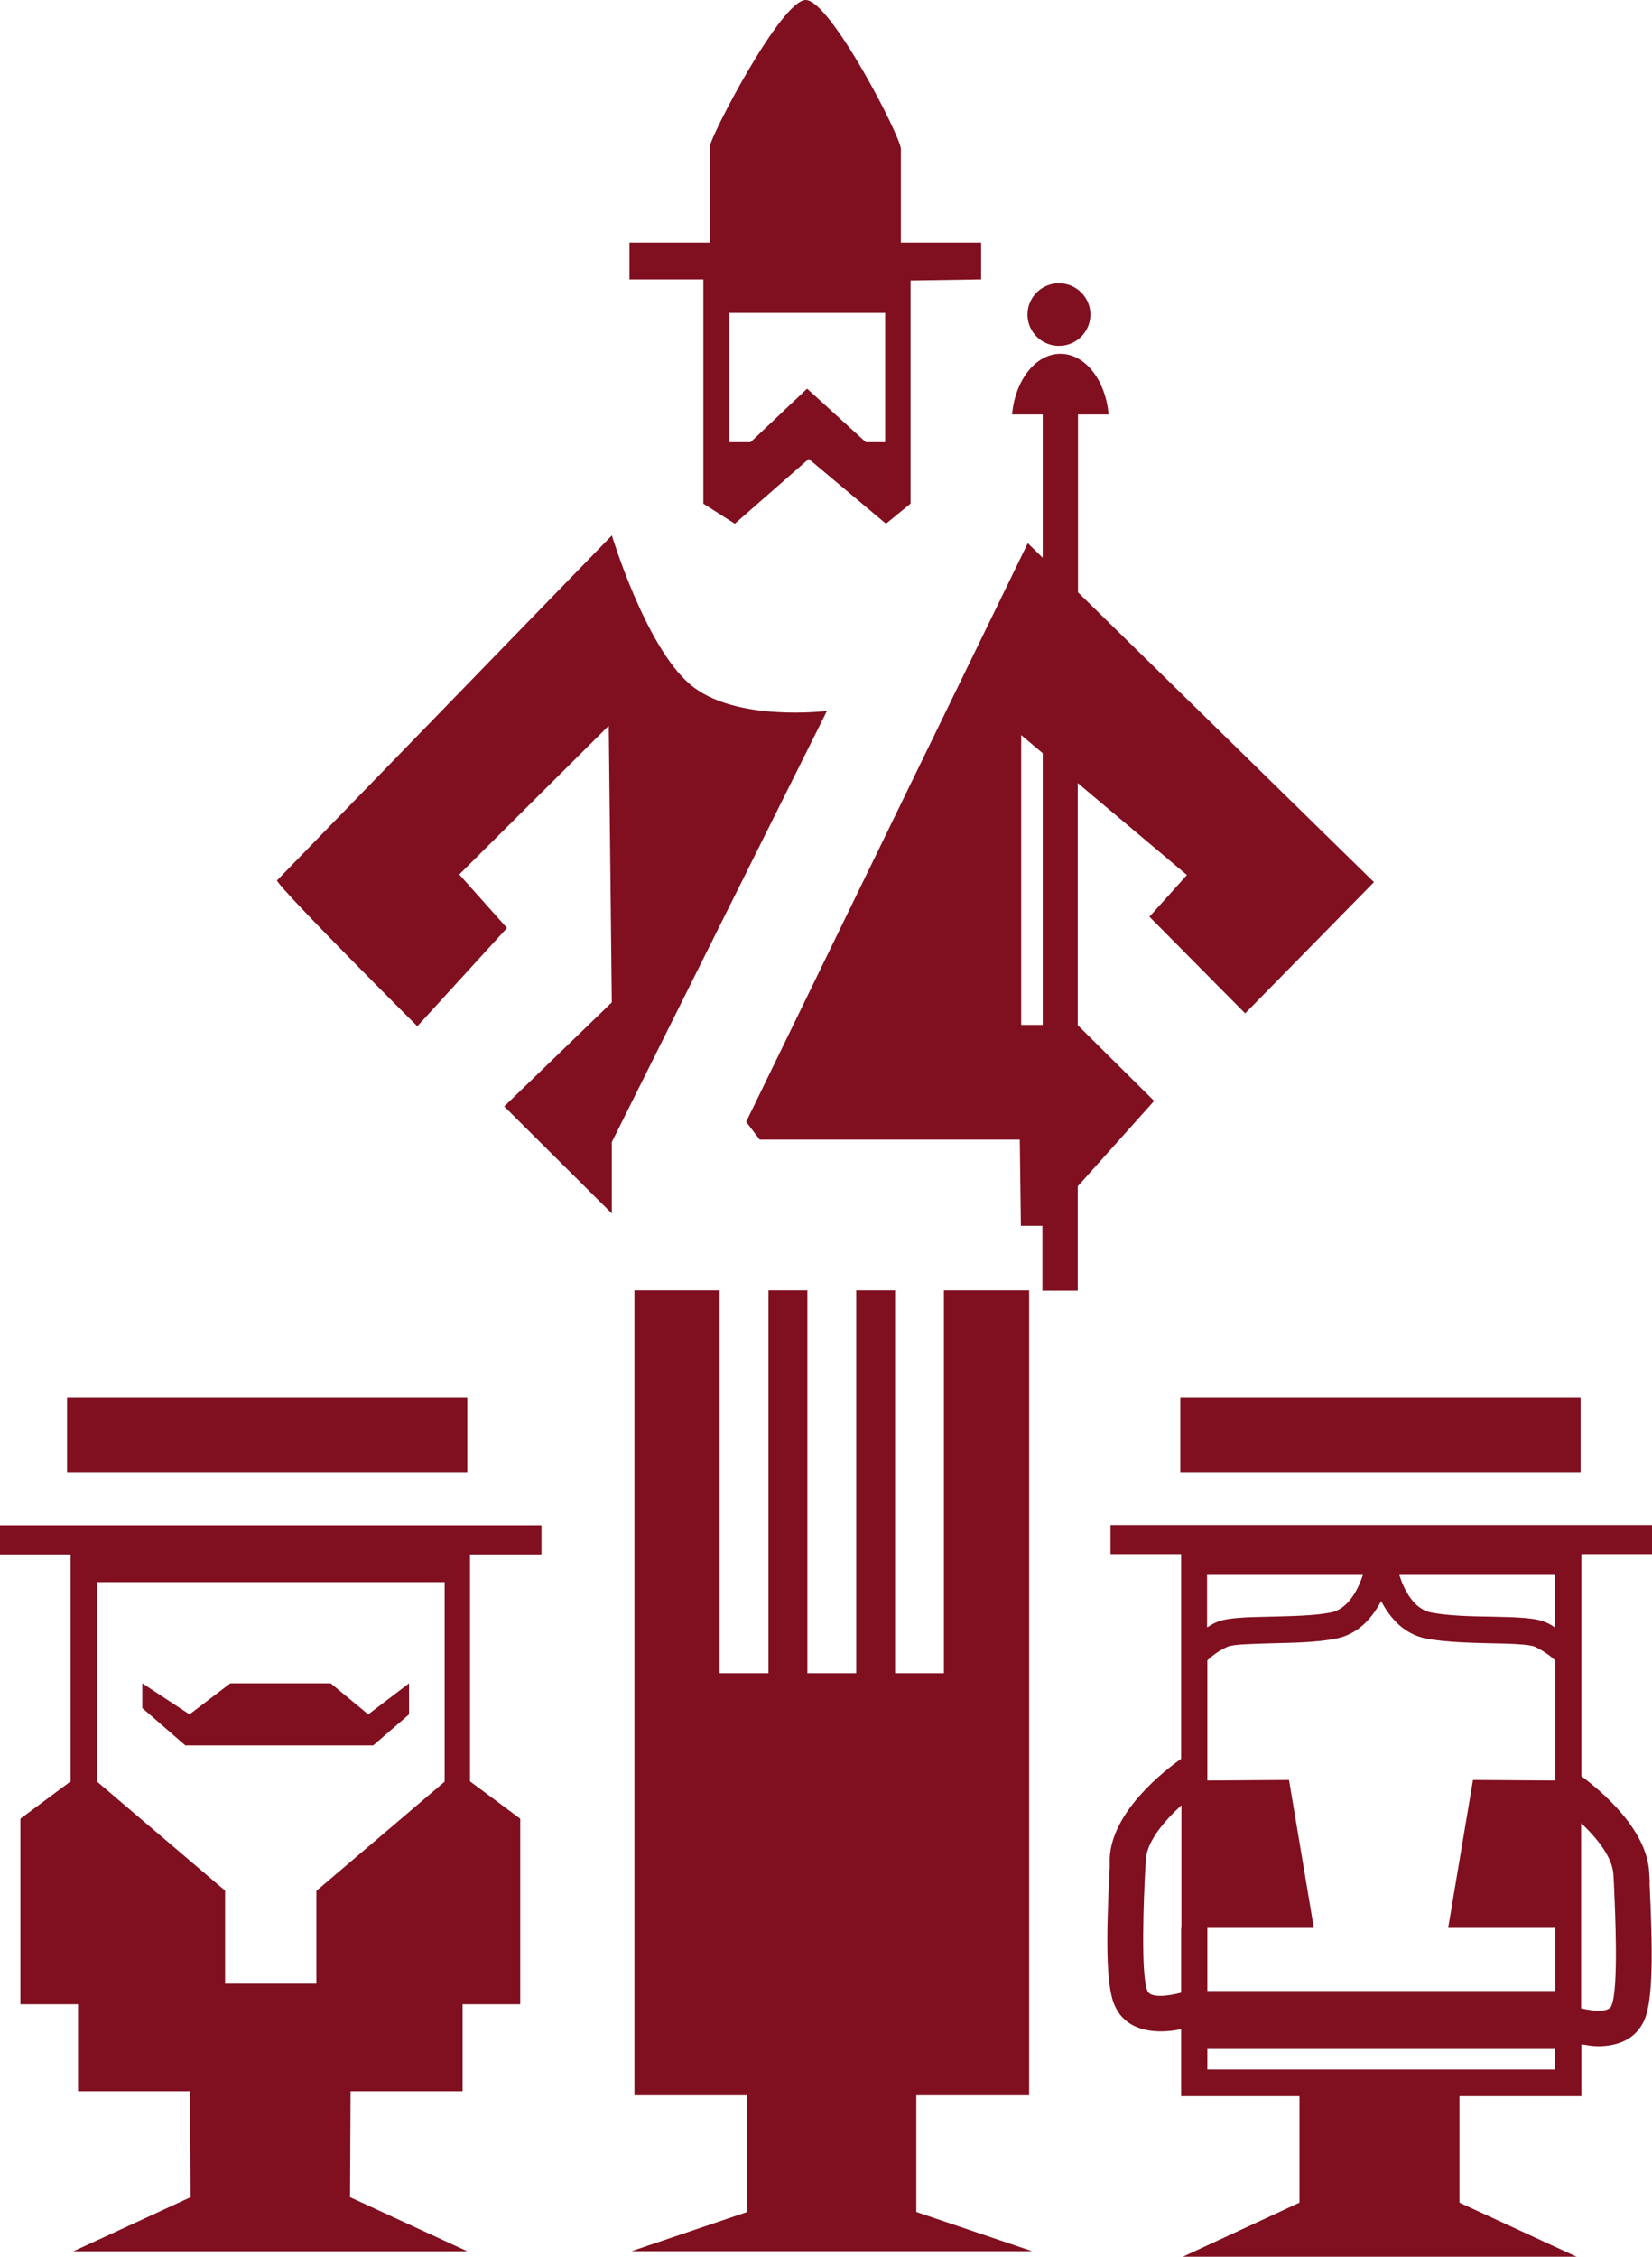
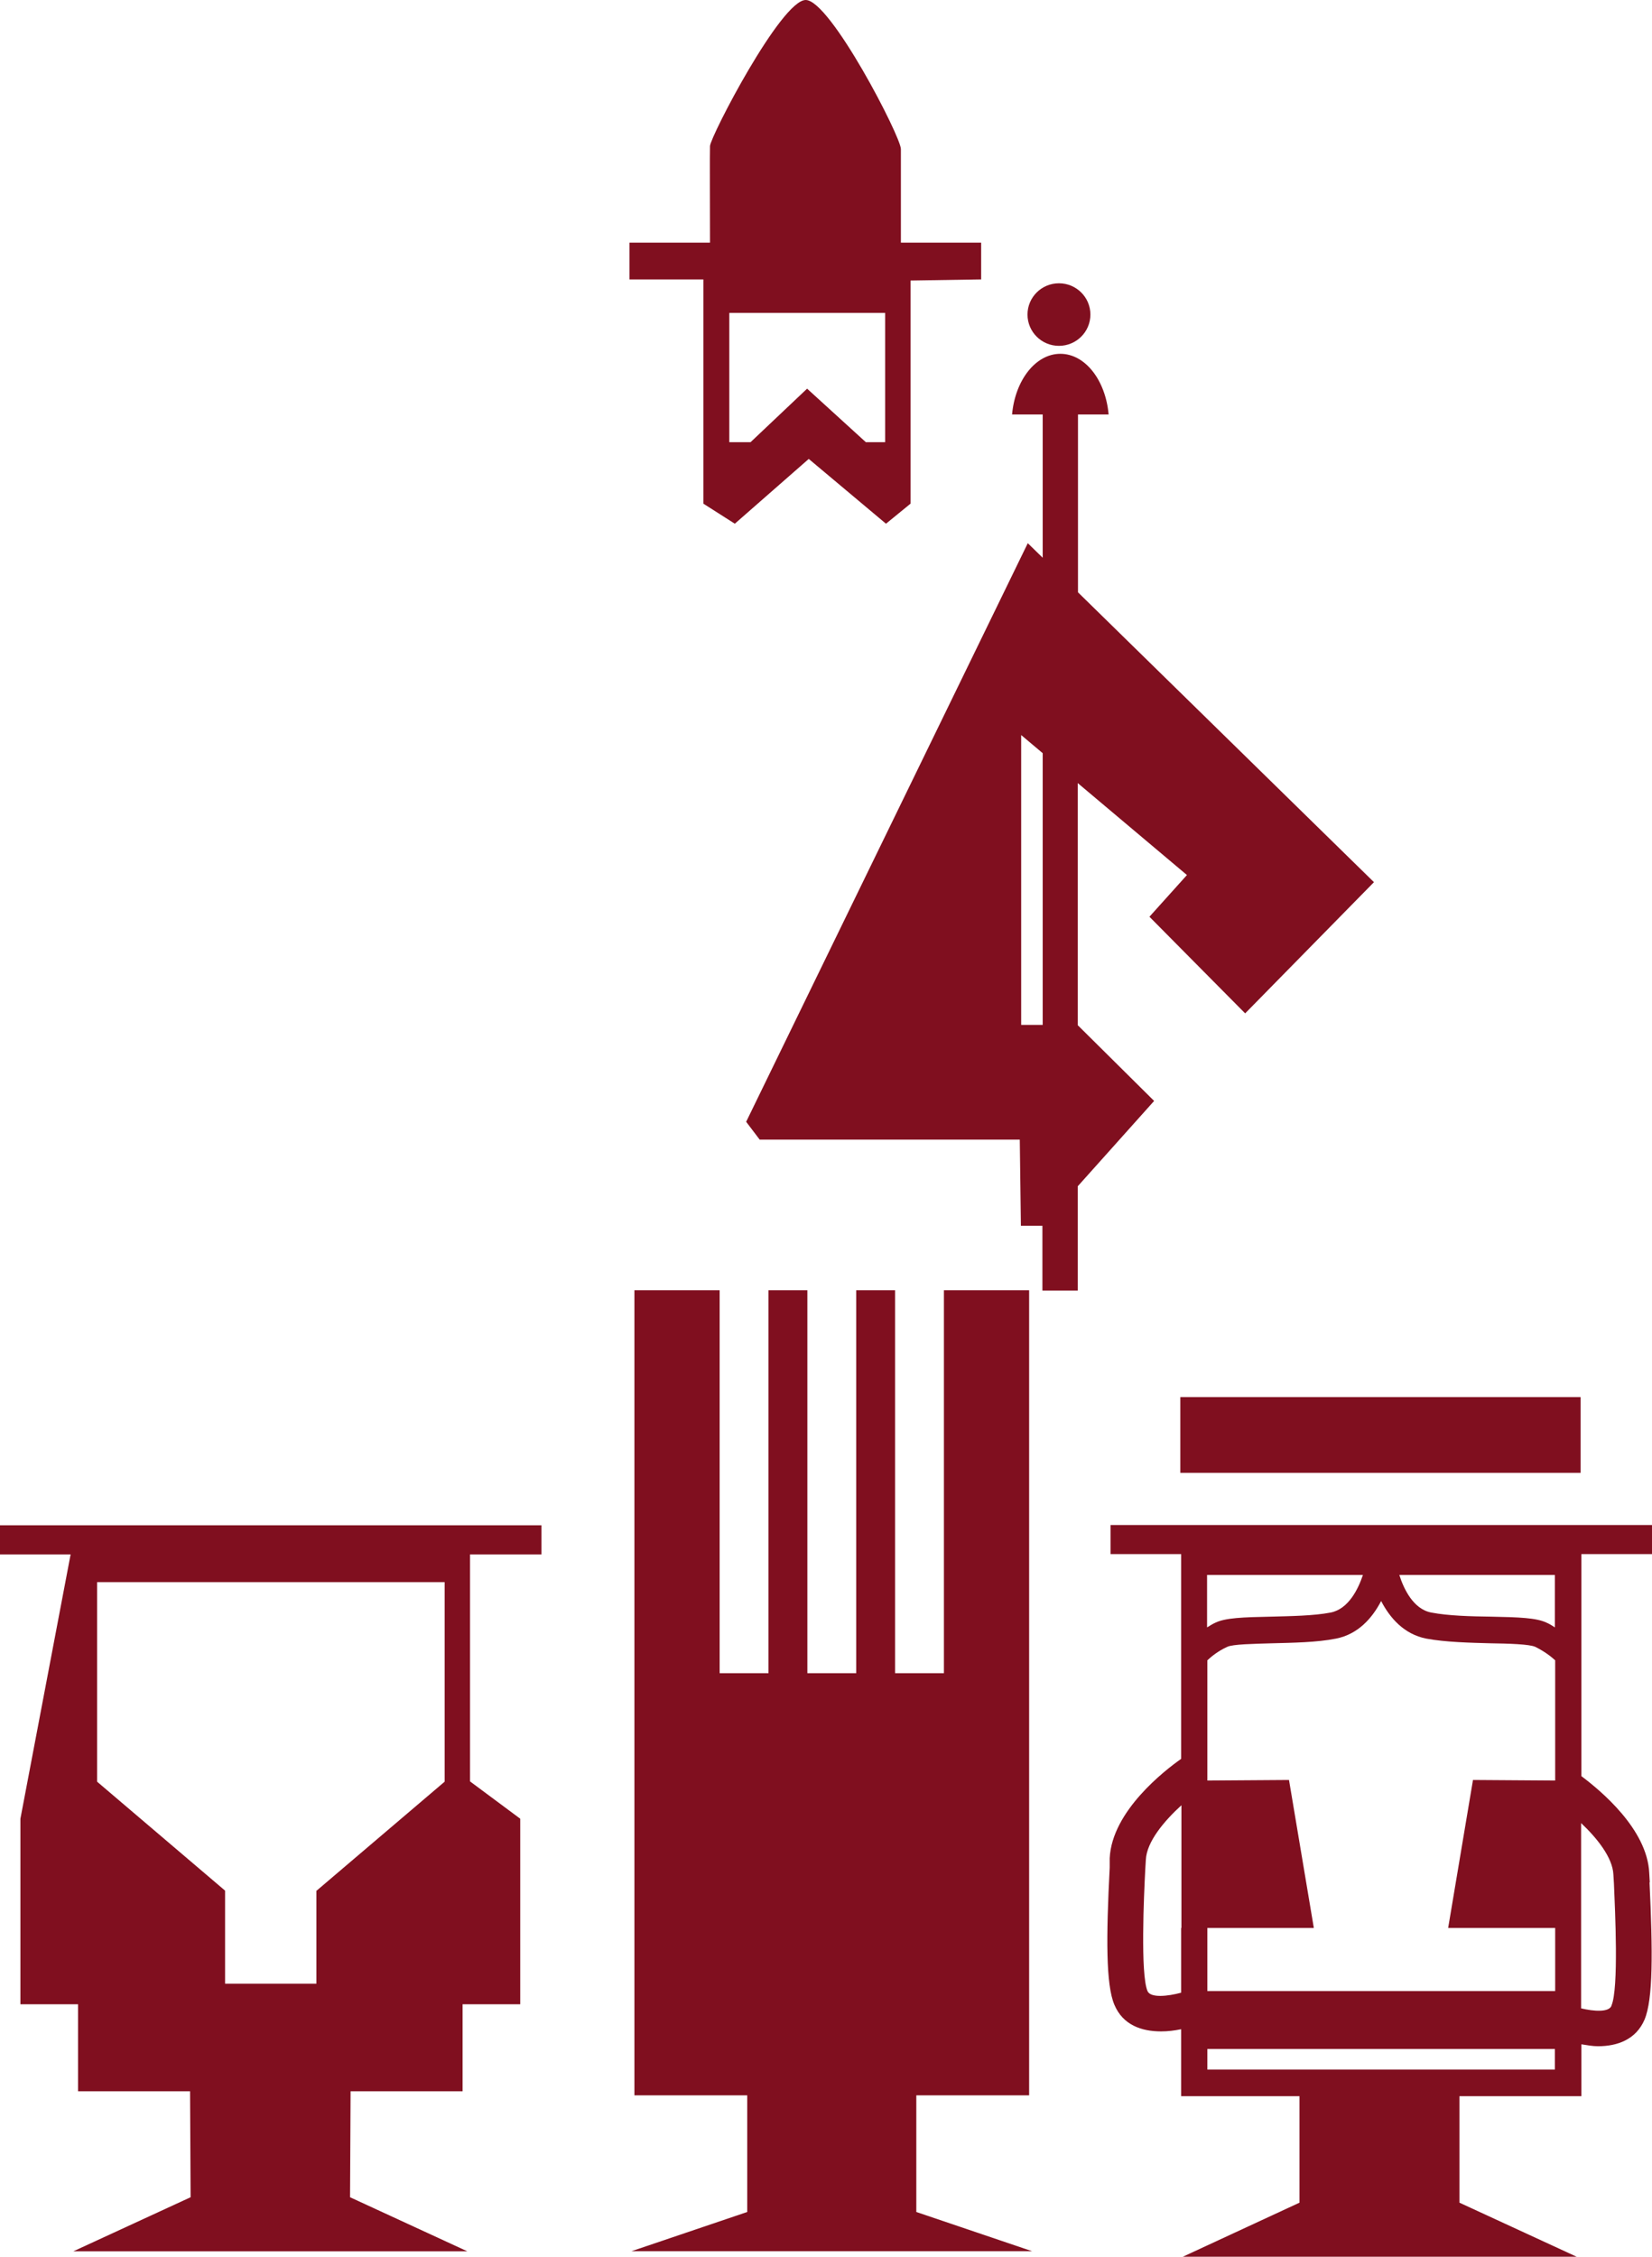
<svg xmlns="http://www.w3.org/2000/svg" width="82" height="112" viewBox="0 0 82 112" fill="none">
-   <path d="M30.368 26.576L13.746 43.699C14.047 44.285 20.715 50.932 20.715 50.932L25.165 46.056L22.796 43.399L30.217 36.016L30.368 49.747L25.028 54.91L30.368 60.222V56.681L41.047 35.281C41.047 35.281 36.447 35.866 34.229 33.946C32.011 32.025 30.368 26.562 30.368 26.562V26.576Z" fill="#800F1F" />
  <path d="M44.717 12.042V7.397C44.717 6.784 41.212 0 39.993 0C38.775 0 35.27 6.757 35.242 7.247C35.228 7.574 35.242 10.23 35.242 12.042H31.244V13.867H34.913V24.996L36.474 25.991L40.144 22.776L43.977 25.991L45.196 24.996V13.922L48.701 13.867V12.042H44.717ZM43.923 21.945H42.978L40.062 19.289L37.255 21.945H36.2V15.529H43.936V21.945H43.923Z" fill="#800F1F" />
  <path d="M54.124 15.611C54.124 16.47 53.425 17.164 52.563 17.164C51.7 17.164 51.002 16.47 51.002 15.611C51.002 14.753 51.7 14.059 52.563 14.059C53.425 14.059 54.124 14.753 54.124 15.611Z" fill="#800F1F" />
  <path d="M61.819 50.279L68.199 43.781L53.508 29.396V20.569H55.028C54.877 18.866 53.864 17.559 52.632 17.559C51.4 17.559 50.386 18.88 50.236 20.569H51.756V27.68L51.016 26.958L37.037 55.673L37.708 56.558H50.619L50.674 60.836H51.742V64.05H53.495V58.874L57.287 54.638L53.495 50.878V38.863L58.916 43.427L57.054 45.497L61.805 50.292L61.819 50.279ZM51.756 50.864H50.688V36.48L51.756 37.379V50.864Z" fill="#800F1F" />
  <path d="M31.34 111.726H51.234L45.483 109.778V103.988H51.083V64.035H46.853V83.038H44.429V64.035H42.499V83.038H40.075V64.035H38.145V83.038H35.721V64.035H31.491V103.988H37.09V109.778L31.34 111.726Z" fill="#800F1F" />
-   <path d="M23.195 69.336H3.328V73.096H23.195V69.336Z" fill="#800F1F" />
  <path d="M78.455 69.336H58.588V73.096H78.455V69.336Z" fill="#800F1F" />
-   <path d="M7.064 83.557V84.769L9.2 86.621H18.524L20.304 85.082V83.543L18.278 85.082L16.416 83.543H11.432L9.406 85.082L7.064 83.543V83.557Z" fill="#800F1F" />
-   <path d="M26.877 77.143V75.699H0V77.143H3.505V88.409L1.013 90.261V99.47H3.875V103.788H9.434L9.461 109.046L3.642 111.729H23.194L17.375 109.046L17.402 103.788H22.961V99.47H25.823V90.261L23.331 88.409V77.143H26.836H26.877ZM15.704 93.83V98.448H11.172V93.83L4.819 88.422V78.519H22.071V88.422L15.718 93.83H15.704Z" fill="#800F1F" />
+   <path d="M26.877 77.143V75.699H0V77.143H3.505L1.013 90.261V99.47H3.875V103.788H9.434L9.461 109.046L3.642 111.729H23.194L17.375 109.046L17.402 103.788H22.961V99.47H25.823V90.261L23.331 88.409V77.143H26.836H26.877ZM15.704 93.83V98.448H11.172V93.83L4.819 88.422V78.519H22.071V88.422L15.718 93.83H15.704Z" fill="#800F1F" />
  <path d="M81.89 93.419L81.863 92.956C81.767 90.777 79.44 88.856 78.495 88.148V84.633V77.127H82V75.684H55.123V77.127H58.628V87.29C57.834 87.848 55.192 89.878 55.082 92.221V92.684C54.904 96.144 54.89 98.5 55.315 99.495C55.739 100.503 56.67 100.816 57.629 100.816C57.971 100.816 58.3 100.775 58.628 100.707V104.031H64.502V109.316L58.71 112H78.262L72.443 109.316V104.031H78.495V101.456C78.769 101.497 79.043 101.552 79.316 101.552C80.275 101.552 81.206 101.225 81.63 100.23C82.055 99.222 82.041 96.879 81.877 93.419H81.89ZM58.628 95.681V98.895C57.971 99.073 57.108 99.168 56.958 98.814C56.602 97.969 56.78 94.06 56.848 92.766L56.876 92.302C56.917 91.39 57.807 90.355 58.642 89.592V95.681H58.628ZM77.18 78.163V80.765C77.044 80.683 76.934 80.601 76.77 80.533C76.263 80.288 75.387 80.261 74.018 80.233C73.018 80.22 71.895 80.192 71.047 80.029C70.157 79.865 69.677 78.858 69.458 78.163H77.18ZM59.929 78.163H67.651C67.418 78.858 66.939 79.852 66.049 80.029C65.2 80.192 64.064 80.206 63.078 80.233C61.709 80.261 60.833 80.288 60.326 80.533C60.175 80.601 60.052 80.683 59.915 80.765V78.163H59.929ZM77.18 102.71H59.929V101.688H77.18V102.71ZM77.18 98.814H59.929V95.681H65.214L63.982 88.338L59.929 88.366V82.399C60.121 82.222 60.435 81.95 60.915 81.732C61.189 81.596 62.257 81.582 63.119 81.555C64.16 81.527 65.351 81.514 66.309 81.323C67.432 81.105 68.13 80.274 68.555 79.457C68.979 80.274 69.677 81.105 70.8 81.323C71.759 81.5 72.95 81.527 74.004 81.555C74.867 81.568 75.921 81.596 76.208 81.732C76.674 81.963 77.002 82.222 77.194 82.399V88.366L73.114 88.338L71.882 95.681H77.194V98.814H77.18ZM79.987 99.549C79.85 99.876 79.111 99.822 78.481 99.672V90.477C79.262 91.213 80.042 92.18 80.083 93.024L80.111 93.487C80.165 94.782 80.357 98.691 79.987 99.536V99.549Z" fill="#800F1F" />
</svg>